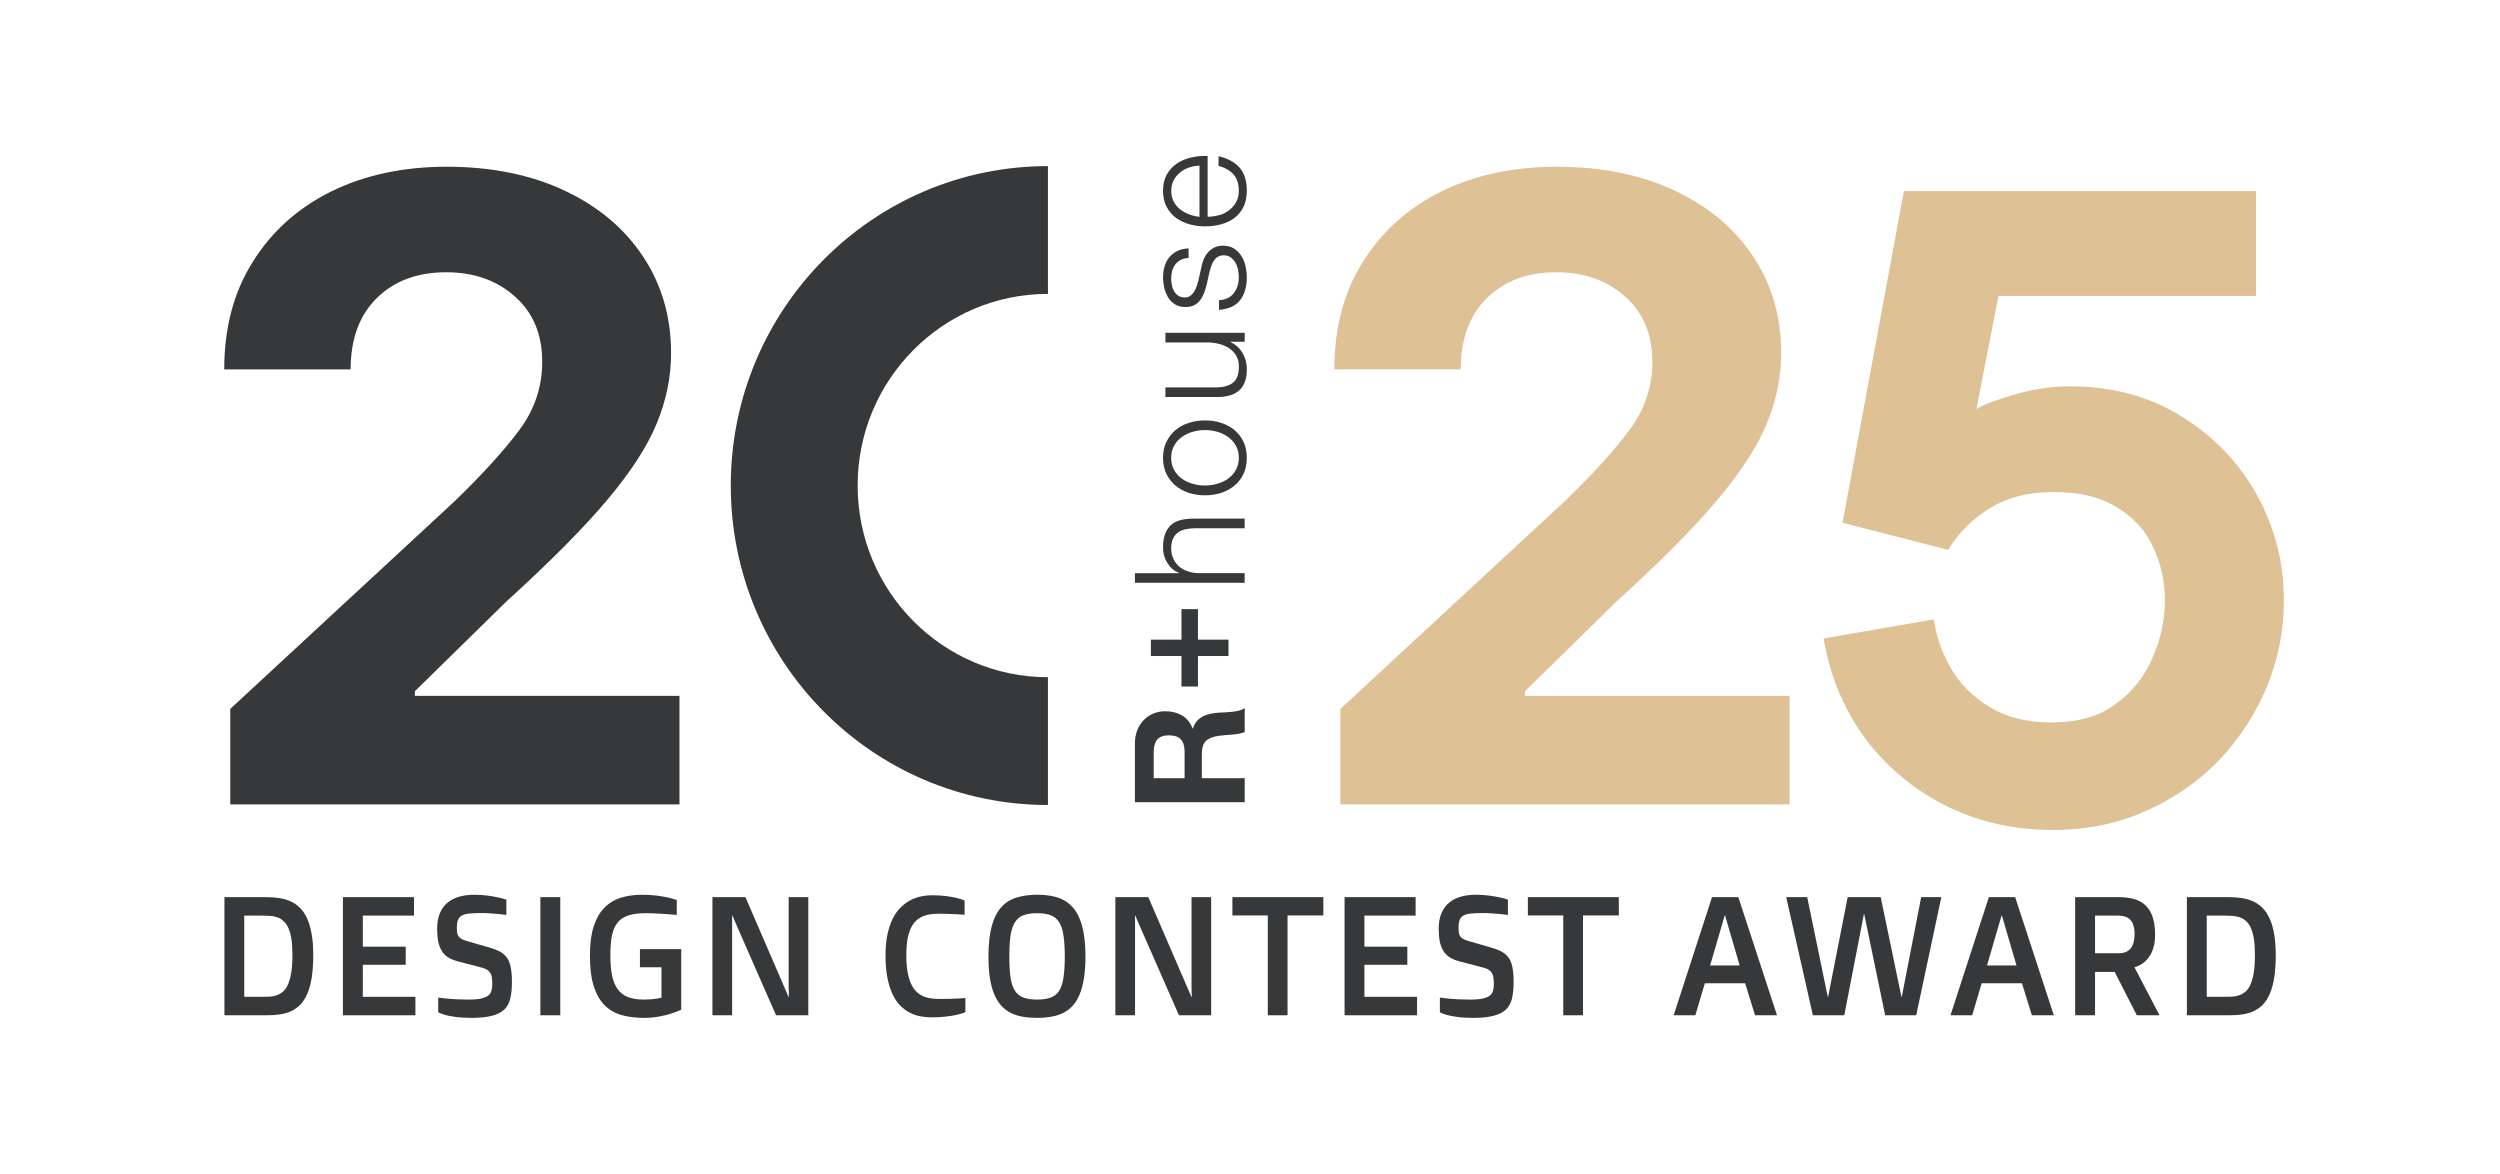
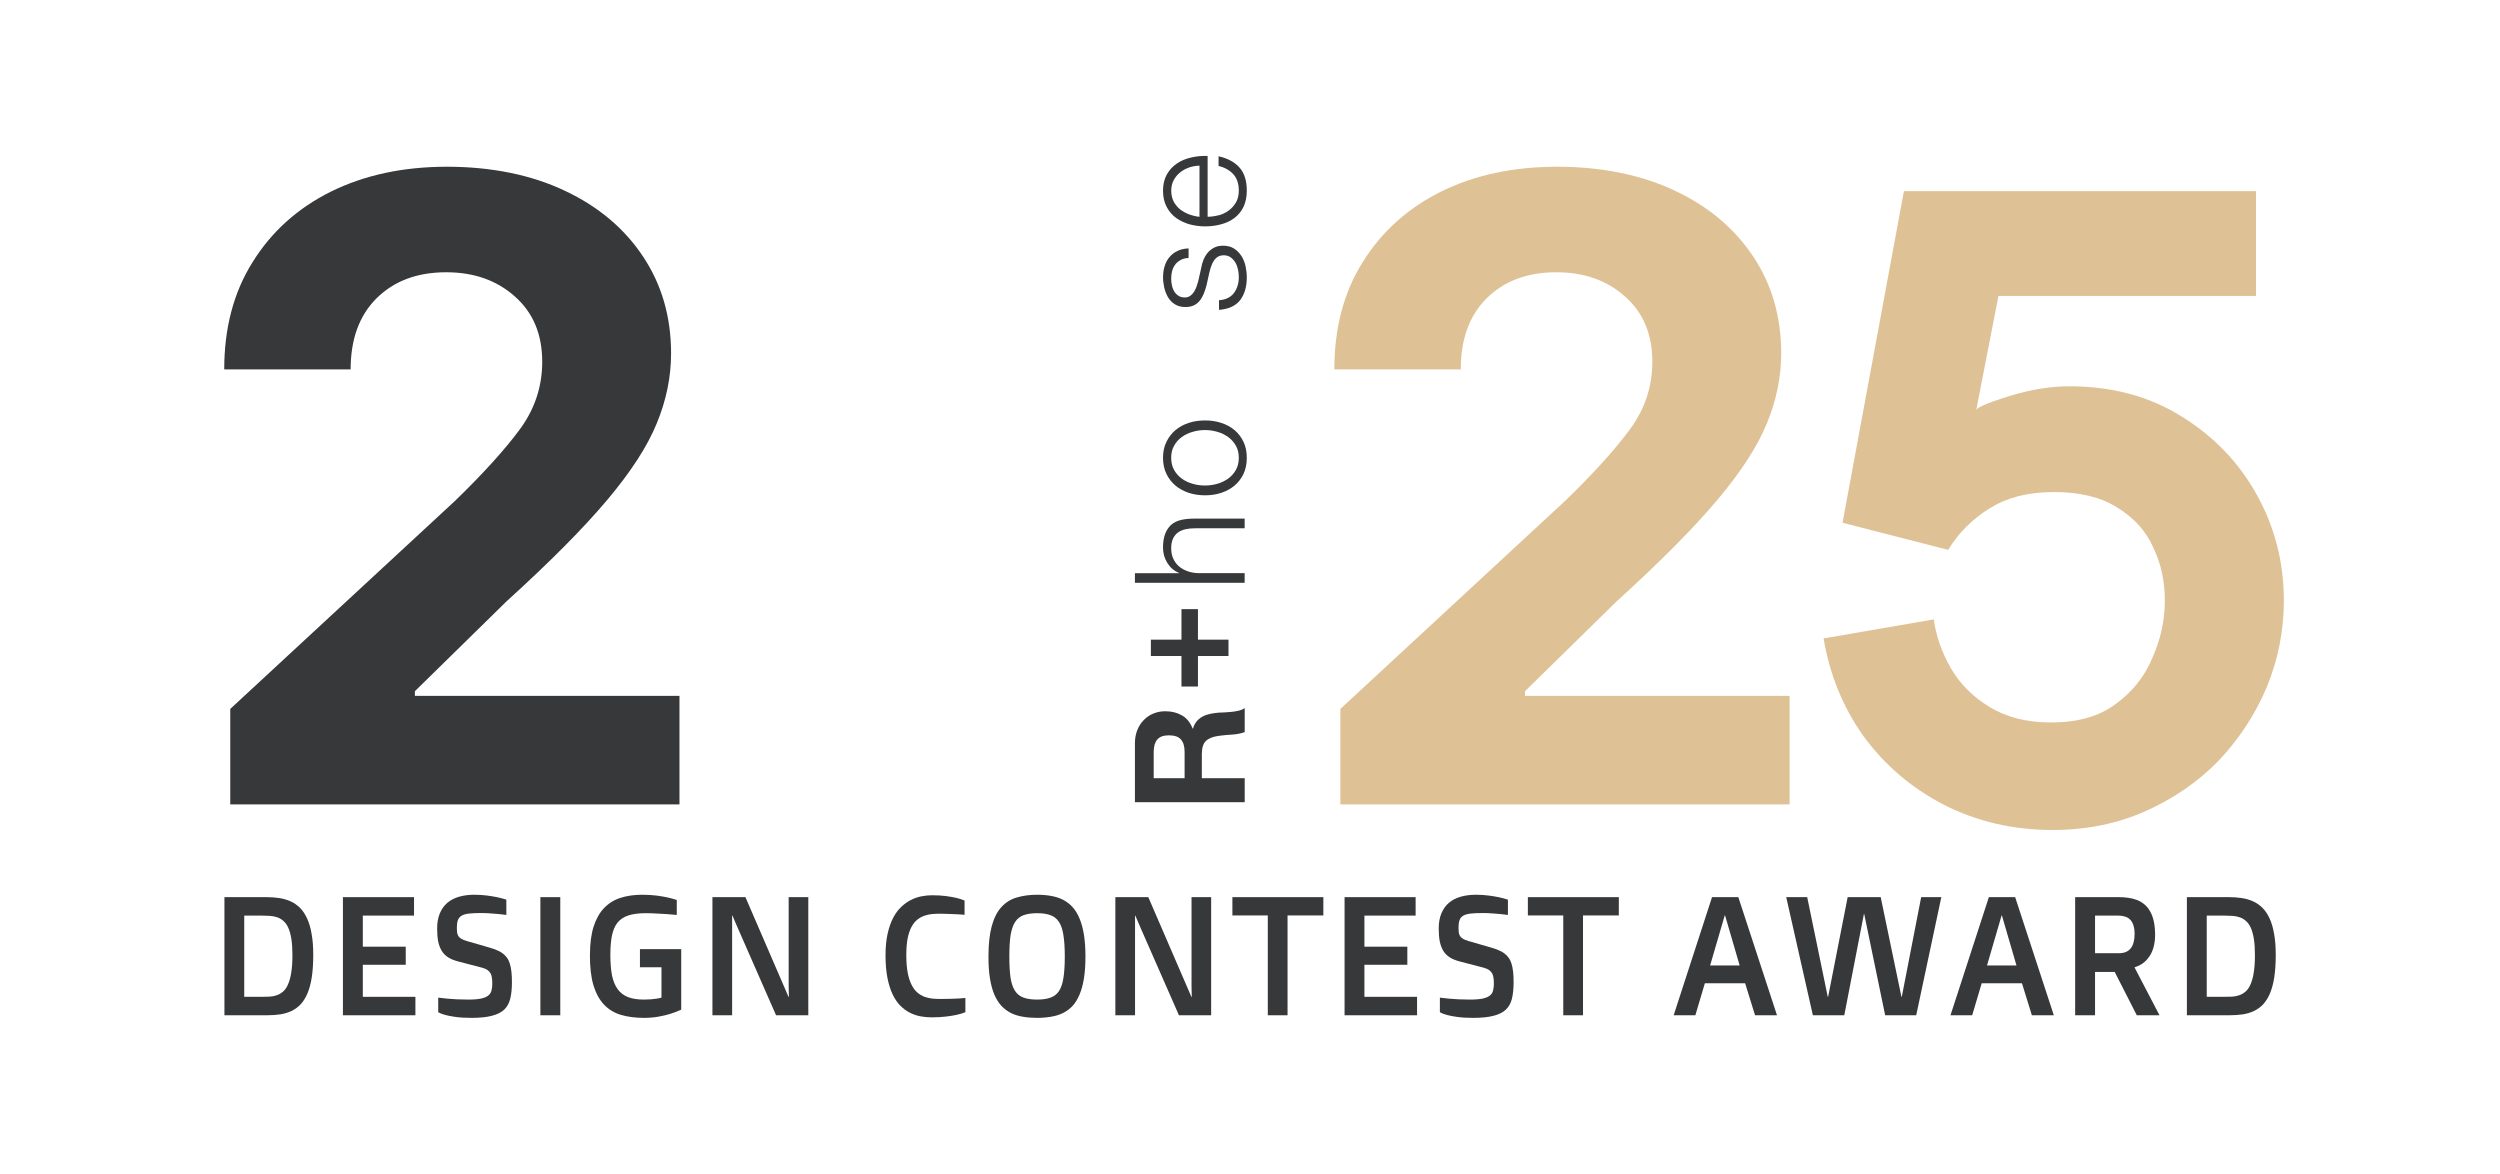
<svg xmlns="http://www.w3.org/2000/svg" width="213" height="100" viewBox="0 0 213 100" fill="none">
  <path d="M19.113 76.437H22.727C23.097 76.437 23.454 76.463 23.794 76.515C24.139 76.568 24.457 76.659 24.749 76.79C25.041 76.92 25.307 77.103 25.547 77.338C25.786 77.574 25.991 77.874 26.161 78.244C26.331 78.61 26.462 79.05 26.549 79.568C26.645 80.086 26.689 80.692 26.689 81.388C26.689 82.085 26.645 82.734 26.562 83.274C26.479 83.805 26.353 84.258 26.196 84.641C26.035 85.016 25.839 85.325 25.612 85.573C25.381 85.813 25.119 86 24.823 86.144C24.531 86.278 24.209 86.374 23.855 86.427C23.507 86.475 23.132 86.501 22.735 86.501H19.122V76.437H19.113ZM22.269 84.929C22.509 84.929 22.74 84.924 22.966 84.915C23.193 84.902 23.402 84.859 23.594 84.789C23.79 84.719 23.969 84.611 24.13 84.471C24.296 84.323 24.435 84.119 24.544 83.857C24.662 83.592 24.753 83.261 24.814 82.865C24.88 82.46 24.915 81.963 24.915 81.375C24.915 80.831 24.884 80.369 24.823 79.99C24.762 79.612 24.675 79.298 24.561 79.045C24.448 78.797 24.313 78.606 24.152 78.471C23.995 78.327 23.821 78.222 23.624 78.157C23.428 78.087 23.21 78.044 22.984 78.031C22.757 78.018 22.522 78.009 22.269 78.009H20.809V84.929H22.269Z" fill="#36383A" />
  <path d="M29.217 76.437H35.275V78.009H30.912V80.657H34.569V82.198H30.912V84.929H35.393V86.501H29.217V76.437Z" fill="#36383A" />
  <path d="M37.331 84.998C37.571 85.033 37.833 85.059 38.107 85.085C38.347 85.107 38.621 85.125 38.927 85.142C39.236 85.155 39.563 85.164 39.907 85.164C40.365 85.164 40.727 85.133 40.992 85.077C41.263 85.016 41.468 84.929 41.607 84.815C41.747 84.698 41.838 84.554 41.877 84.384C41.921 84.219 41.943 84.023 41.943 83.801C41.943 83.627 41.934 83.47 41.912 83.326C41.899 83.182 41.86 83.052 41.799 82.939C41.738 82.825 41.651 82.73 41.537 82.651C41.424 82.568 41.272 82.499 41.071 82.447L39.018 81.911C38.696 81.824 38.417 81.715 38.19 81.571C37.963 81.427 37.78 81.245 37.641 81.022C37.506 80.8 37.401 80.535 37.336 80.226C37.275 79.908 37.244 79.542 37.244 79.12C37.244 78.619 37.318 78.188 37.471 77.826C37.623 77.46 37.833 77.16 38.107 76.925C38.386 76.69 38.717 76.516 39.11 76.402C39.502 76.289 39.938 76.232 40.417 76.232C40.818 76.232 41.184 76.259 41.511 76.302C41.847 76.346 42.135 76.394 42.374 76.446C42.657 76.507 42.915 76.572 43.141 76.65V77.953C42.928 77.926 42.706 77.9 42.47 77.874C42.27 77.852 42.039 77.835 41.786 77.822C41.537 77.8 41.276 77.791 41.01 77.791C40.592 77.791 40.247 77.805 39.977 77.835C39.707 77.861 39.498 77.922 39.341 78.009C39.184 78.101 39.079 78.227 39.014 78.392C38.953 78.558 38.922 78.775 38.922 79.046C38.922 79.198 38.931 79.333 38.944 79.451C38.961 79.568 39.001 79.668 39.057 79.76C39.118 79.847 39.201 79.925 39.31 79.99C39.423 80.056 39.572 80.121 39.763 80.173L41.677 80.726C41.921 80.796 42.139 80.87 42.326 80.953C42.518 81.027 42.688 81.118 42.828 81.227C42.967 81.332 43.089 81.454 43.189 81.593C43.294 81.732 43.377 81.902 43.438 82.103C43.499 82.294 43.542 82.52 43.573 82.786C43.603 83.047 43.616 83.352 43.616 83.696C43.616 84.232 43.569 84.694 43.477 85.077C43.385 85.46 43.215 85.769 42.963 86.017C42.71 86.257 42.357 86.431 41.912 86.544C41.472 86.662 40.897 86.723 40.191 86.723C39.646 86.723 39.192 86.697 38.826 86.644C38.469 86.597 38.177 86.54 37.95 86.479C37.693 86.409 37.488 86.331 37.336 86.239V84.998H37.331Z" fill="#36383A" />
  <path d="M46.041 76.437H47.736V86.501H46.041V76.437Z" fill="#36383A" />
  <path d="M50.264 81.375C50.264 80.409 50.369 79.603 50.574 78.95C50.787 78.292 51.084 77.761 51.471 77.36C51.864 76.955 52.33 76.668 52.875 76.494C53.42 76.32 54.034 76.232 54.71 76.232C55.167 76.232 55.573 76.259 55.93 76.302C56.292 76.35 56.602 76.402 56.863 76.459C57.159 76.524 57.425 76.598 57.661 76.677V77.953C57.408 77.926 57.133 77.9 56.841 77.883C56.593 77.865 56.305 77.848 55.987 77.835C55.669 77.813 55.337 77.804 54.998 77.804C54.409 77.804 53.921 77.87 53.537 77.996C53.15 78.118 52.844 78.323 52.618 78.601C52.391 78.884 52.234 79.254 52.138 79.712C52.047 80.16 52.003 80.718 52.003 81.375C52.003 82.033 52.051 82.625 52.143 83.104C52.243 83.579 52.4 83.966 52.622 84.275C52.844 84.58 53.136 84.807 53.498 84.95C53.86 85.09 54.309 85.164 54.841 85.164C55.072 85.164 55.281 85.155 55.468 85.142C55.656 85.125 55.817 85.107 55.948 85.085C56.105 85.059 56.24 85.033 56.357 84.998V82.412H54.523V80.866H58.04V86.022C57.761 86.152 57.46 86.27 57.129 86.374C56.846 86.466 56.51 86.544 56.126 86.614C55.743 86.684 55.333 86.723 54.884 86.723C54.156 86.723 53.503 86.64 52.927 86.475C52.356 86.309 51.877 86.022 51.48 85.612C51.084 85.203 50.783 84.659 50.569 83.971C50.36 83.283 50.26 82.42 50.26 81.375H50.264Z" fill="#36383A" />
  <path d="M60.699 76.437H63.511L67.18 84.929H67.215C67.211 84.759 67.207 84.589 67.202 84.415C67.198 84.262 67.194 84.101 67.194 83.927V76.437H68.867V86.501H66.121L63.014 79.42C62.931 79.224 62.848 79.041 62.774 78.871C62.7 78.701 62.634 78.553 62.582 78.427C62.517 78.275 62.456 78.135 62.408 78.009H62.377V86.501H60.699V76.437Z" fill="#36383A" />
  <path d="M79.383 86.679C79.061 86.679 78.734 86.649 78.411 86.588C78.093 86.527 77.784 86.418 77.491 86.27C77.204 86.117 76.938 85.917 76.685 85.665C76.437 85.403 76.219 85.081 76.036 84.689C75.853 84.293 75.709 83.827 75.604 83.287C75.5 82.747 75.447 82.111 75.447 81.388C75.447 80.665 75.508 80.082 75.622 79.564C75.739 79.037 75.896 78.579 76.097 78.201C76.293 77.822 76.524 77.508 76.79 77.264C77.056 77.012 77.33 76.816 77.622 76.672C77.914 76.524 78.211 76.424 78.511 76.367C78.812 76.306 79.1 76.276 79.379 76.276C79.849 76.276 80.259 76.298 80.608 76.346C80.957 76.394 81.249 76.446 81.484 76.502C81.758 76.568 81.99 76.642 82.181 76.724V77.939C81.99 77.926 81.78 77.913 81.558 77.896C81.371 77.887 81.153 77.878 80.909 77.87C80.669 77.857 80.416 77.848 80.154 77.848C79.915 77.848 79.675 77.857 79.435 77.874C79.2 77.896 78.973 77.944 78.751 78.022C78.533 78.1 78.333 78.214 78.145 78.362C77.958 78.514 77.792 78.719 77.653 78.984C77.518 79.241 77.409 79.568 77.33 79.956C77.256 80.347 77.217 80.818 77.217 81.375C77.217 81.933 77.256 82.455 77.335 82.869C77.413 83.282 77.526 83.631 77.666 83.905C77.805 84.184 77.971 84.402 78.158 84.563C78.346 84.724 78.551 84.846 78.773 84.929C78.995 85.007 79.226 85.059 79.466 85.085C79.706 85.103 79.945 85.111 80.185 85.111C80.495 85.111 80.778 85.107 81.031 85.098C81.283 85.09 81.501 85.081 81.68 85.072C81.894 85.055 82.081 85.042 82.251 85.029V86.239C82.042 86.326 81.798 86.4 81.519 86.461C81.275 86.518 80.974 86.566 80.617 86.609C80.263 86.653 79.849 86.679 79.379 86.679H79.383Z" fill="#36383A" />
  <path d="M88.362 86.723C87.93 86.723 87.525 86.692 87.154 86.627C86.784 86.566 86.444 86.462 86.139 86.313C85.834 86.157 85.559 85.952 85.32 85.699C85.084 85.442 84.884 85.125 84.718 84.737C84.552 84.35 84.43 83.888 84.343 83.357C84.256 82.825 84.217 82.207 84.217 81.501C84.217 80.443 84.313 79.572 84.5 78.893C84.688 78.209 84.962 77.674 85.32 77.282C85.677 76.89 86.113 76.616 86.627 76.468C87.141 76.311 87.721 76.232 88.362 76.232C88.789 76.232 89.19 76.267 89.56 76.333C89.931 76.398 90.271 76.507 90.576 76.663C90.881 76.82 91.151 77.029 91.387 77.291C91.622 77.547 91.818 77.874 91.979 78.266C92.145 78.654 92.267 79.12 92.354 79.655C92.437 80.186 92.481 80.8 92.481 81.501C92.481 82.203 92.437 82.817 92.354 83.348C92.267 83.879 92.145 84.341 91.979 84.733C91.818 85.116 91.622 85.438 91.387 85.699C91.151 85.952 90.881 86.152 90.576 86.305C90.271 86.457 89.931 86.562 89.56 86.623C89.19 86.688 88.789 86.723 88.362 86.723ZM88.362 85.164C88.824 85.164 89.203 85.107 89.504 84.998C89.809 84.889 90.053 84.702 90.232 84.428C90.41 84.149 90.537 83.779 90.606 83.309C90.681 82.834 90.72 82.229 90.72 81.501C90.72 80.774 90.681 80.165 90.606 79.69C90.537 79.215 90.41 78.837 90.232 78.562C90.053 78.279 89.809 78.083 89.504 77.974C89.203 77.861 88.82 77.804 88.362 77.804C87.904 77.804 87.516 77.861 87.211 77.974C86.906 78.083 86.662 78.279 86.483 78.562C86.305 78.837 86.178 79.215 86.1 79.69C86.03 80.165 85.995 80.77 85.995 81.501C85.995 82.233 86.03 82.834 86.1 83.309C86.174 83.779 86.3 84.149 86.483 84.428C86.662 84.702 86.906 84.889 87.211 84.998C87.516 85.107 87.9 85.164 88.362 85.164Z" fill="#36383A" />
  <path d="M95.023 76.437H97.835L101.505 84.929H101.54C101.535 84.759 101.531 84.589 101.526 84.415C101.522 84.262 101.518 84.101 101.518 83.927V76.437H103.191V86.501H100.446L97.338 79.42C97.255 79.224 97.172 79.041 97.098 78.871C97.024 78.701 96.959 78.553 96.906 78.427C96.841 78.275 96.78 78.135 96.732 78.009H96.706V86.501H95.028V76.437H95.023Z" fill="#36383A" />
  <path d="M108.021 77.996H105V76.437H112.75V77.996H109.699V86.501H108.016V77.996H108.021Z" fill="#36383A" />
  <path d="M114.553 76.437H120.611V78.009H116.248V80.657H119.905V82.198H116.248V84.929H120.733V86.501H114.557V76.437H114.553Z" fill="#36383A" />
  <path d="M122.67 84.998C122.909 85.033 123.167 85.059 123.445 85.085C123.685 85.107 123.96 85.125 124.265 85.142C124.574 85.155 124.901 85.164 125.246 85.164C125.703 85.164 126.065 85.133 126.331 85.077C126.601 85.016 126.806 84.929 126.945 84.815C127.085 84.698 127.176 84.554 127.211 84.384C127.255 84.219 127.277 84.023 127.277 83.801C127.277 83.627 127.268 83.47 127.246 83.326C127.233 83.182 127.194 83.052 127.133 82.939C127.072 82.825 126.985 82.73 126.871 82.651C126.758 82.568 126.601 82.499 126.405 82.447L124.352 81.911C124.025 81.824 123.751 81.715 123.524 81.571C123.297 81.427 123.114 81.245 122.975 81.022C122.84 80.8 122.739 80.535 122.67 80.226C122.609 79.908 122.578 79.542 122.578 79.12C122.578 78.619 122.652 78.188 122.805 77.826C122.957 77.46 123.167 77.16 123.441 76.925C123.72 76.69 124.051 76.516 124.444 76.402C124.836 76.289 125.267 76.232 125.751 76.232C126.152 76.232 126.514 76.259 126.845 76.302C127.181 76.346 127.468 76.394 127.708 76.446C127.991 76.507 128.249 76.572 128.475 76.65V77.953C128.266 77.926 128.039 77.9 127.804 77.874C127.604 77.852 127.373 77.835 127.12 77.822C126.871 77.8 126.61 77.791 126.344 77.791C125.926 77.791 125.581 77.805 125.315 77.835C125.045 77.861 124.836 77.922 124.679 78.009C124.522 78.101 124.413 78.227 124.356 78.392C124.295 78.558 124.265 78.775 124.265 79.046C124.265 79.198 124.274 79.333 124.287 79.451C124.304 79.568 124.343 79.668 124.4 79.76C124.461 79.847 124.544 79.925 124.653 79.99C124.766 80.056 124.914 80.121 125.106 80.173L127.02 80.726C127.264 80.796 127.482 80.87 127.669 80.953C127.861 81.027 128.031 81.118 128.17 81.227C128.31 81.332 128.432 81.454 128.532 81.593C128.637 81.732 128.719 81.902 128.78 82.103C128.841 82.294 128.885 82.52 128.916 82.786C128.946 83.047 128.959 83.352 128.959 83.696C128.959 84.232 128.911 84.694 128.82 85.077C128.728 85.46 128.558 85.769 128.305 86.017C128.053 86.257 127.699 86.431 127.255 86.544C126.81 86.662 126.239 86.723 125.533 86.723C124.988 86.723 124.535 86.697 124.169 86.644C123.812 86.597 123.52 86.54 123.293 86.479C123.036 86.409 122.831 86.331 122.678 86.239V84.998H122.67Z" fill="#36383A" />
  <path d="M133.194 77.996H130.174V76.437H137.923V77.996H134.872V86.501H133.19V77.996H133.194Z" fill="#36383A" />
  <path d="M145.86 76.437H148.105L151.4 86.501H149.53L148.685 83.775H145.254L144.444 86.501H142.596L145.865 76.437H145.86ZM148.218 82.255L146.976 77.996H146.946L145.703 82.255H148.218Z" fill="#36383A" />
  <path d="M152.182 76.437H153.973L155.725 84.929H155.756L157.421 76.437H160.236L162.002 84.929H162.032L163.684 76.437H165.401L163.261 86.501H160.616L158.828 77.861H158.807L157.133 86.501H154.457L152.186 76.437H152.182Z" fill="#36383A" />
  <path d="M169.446 76.437H171.691L174.986 86.501H173.116L172.271 83.775H168.84L168.03 86.501H166.182L169.451 76.437H169.446ZM171.804 82.255L170.562 77.996H170.536L169.294 82.255H171.809H171.804Z" fill="#36383A" />
  <path d="M176.803 76.437H180.551C180.817 76.437 181.079 76.454 181.336 76.494C181.593 76.528 181.837 76.589 182.064 76.677C182.295 76.768 182.504 76.89 182.691 77.042C182.879 77.195 183.04 77.391 183.179 77.63C183.319 77.87 183.428 78.157 183.502 78.488C183.576 78.823 183.615 79.215 183.615 79.668C183.615 79.969 183.589 80.239 183.537 80.478C183.489 80.713 183.423 80.922 183.341 81.105C183.262 81.288 183.166 81.449 183.057 81.584C182.953 81.724 182.848 81.841 182.739 81.937C182.482 82.163 182.19 82.32 181.863 82.412V82.425L183.99 86.501H182.055L180.172 82.808H178.498V86.501H176.803V76.437ZM180.538 81.214C181.423 81.214 181.867 80.665 181.867 79.568C181.867 79.281 181.833 79.041 181.767 78.841C181.706 78.641 181.615 78.479 181.493 78.357C181.375 78.236 181.231 78.148 181.061 78.096C180.891 78.04 180.704 78.009 180.494 78.009H178.498V81.214H180.538Z" fill="#36383A" />
  <path d="M186.318 76.437H189.932C190.302 76.437 190.66 76.463 190.999 76.515C191.344 76.568 191.662 76.659 191.954 76.79C192.246 76.92 192.512 77.103 192.752 77.338C192.991 77.574 193.196 77.874 193.366 78.244C193.536 78.61 193.667 79.05 193.754 79.568C193.85 80.086 193.894 80.692 193.894 81.388C193.894 82.085 193.85 82.734 193.767 83.274C193.684 83.805 193.558 84.258 193.401 84.641C193.24 85.016 193.044 85.325 192.817 85.573C192.586 85.813 192.325 86 192.028 86.144C191.736 86.278 191.414 86.374 191.061 86.427C190.712 86.475 190.337 86.501 189.936 86.501H186.323V76.437H186.318ZM189.474 84.929C189.714 84.929 189.945 84.924 190.171 84.915C190.398 84.902 190.607 84.859 190.799 84.789C190.995 84.719 191.174 84.611 191.335 84.471C191.501 84.323 191.64 84.119 191.749 83.857C191.867 83.592 191.958 83.261 192.019 82.865C192.085 82.46 192.12 81.963 192.12 81.375C192.12 80.831 192.089 80.369 192.028 79.99C191.967 79.612 191.88 79.298 191.767 79.045C191.653 78.797 191.518 78.606 191.357 78.471C191.2 78.327 191.026 78.222 190.83 78.157C190.633 78.087 190.415 78.044 190.189 78.031C189.962 78.018 189.727 78.009 189.474 78.009H188.014V84.929H189.474Z" fill="#36383A" />
  <path d="M100.928 64.061C100.928 63.591 100.823 63.238 100.614 63.003C100.409 62.768 100.065 62.65 99.594 62.65C99.123 62.65 98.814 62.768 98.604 63.003C98.4 63.238 98.295 63.591 98.295 64.061V66.304H100.928V64.057V64.061ZM96.695 63.325C96.695 62.911 96.765 62.532 96.9 62.197C97.035 61.862 97.223 61.575 97.458 61.339C97.693 61.1 97.964 60.913 98.278 60.791C98.587 60.664 98.918 60.599 99.28 60.599C99.829 60.599 100.3 60.717 100.701 60.952C101.102 61.174 101.407 61.553 101.616 62.075H101.642C101.712 61.823 101.821 61.618 101.965 61.448C102.104 61.283 102.279 61.148 102.475 61.043C102.671 60.939 102.885 60.865 103.124 60.817C103.364 60.769 103.595 60.738 103.835 60.717C103.983 60.712 104.157 60.704 104.358 60.695C104.558 60.686 104.763 60.669 104.972 60.647C105.181 60.625 105.382 60.586 105.574 60.542C105.757 60.495 105.922 60.425 106.049 60.325V62.376C105.752 62.485 105.399 62.559 104.99 62.585C104.58 62.606 104.183 62.65 103.809 62.698C103.316 62.768 102.963 62.916 102.732 63.142C102.505 63.369 102.396 63.739 102.396 64.253V66.304H106.049V68.35H96.695V63.325Z" fill="#36383A" />
  <path d="M100.661 51.899H102.065V54.498H104.667V55.892H102.065V58.492H100.661V55.892H98.055V54.498H100.661V51.899Z" fill="#36383A" />
  <path d="M96.695 48.837H100.457V48.811C100.047 48.654 99.716 48.376 99.463 47.975C99.215 47.579 99.088 47.135 99.088 46.656C99.088 46.177 99.154 45.789 99.276 45.475C99.398 45.158 99.568 44.905 99.79 44.709C100.012 44.517 100.287 44.383 100.609 44.304C100.932 44.226 101.298 44.187 101.699 44.187H106.044V45.01H101.825C101.533 45.01 101.263 45.036 101.019 45.088C100.766 45.145 100.553 45.232 100.37 45.362C100.187 45.493 100.047 45.672 99.942 45.889C99.838 46.116 99.786 46.39 99.786 46.721C99.786 47.052 99.847 47.344 99.964 47.601C100.082 47.858 100.243 48.075 100.448 48.254C100.653 48.432 100.897 48.567 101.18 48.667C101.464 48.772 101.773 48.824 102.104 48.833H106.044V49.656H96.695V48.833V48.837Z" fill="#36383A" />
  <path d="M100.034 40.037C100.199 40.333 100.417 40.581 100.687 40.777C100.958 40.973 101.267 41.121 101.612 41.217C101.956 41.321 102.305 41.365 102.666 41.365C103.028 41.365 103.372 41.317 103.721 41.217C104.065 41.117 104.371 40.968 104.641 40.777C104.911 40.577 105.129 40.333 105.299 40.037C105.46 39.745 105.547 39.401 105.547 39.009C105.547 38.617 105.465 38.269 105.299 37.977C105.129 37.681 104.915 37.432 104.641 37.236C104.371 37.041 104.065 36.888 103.721 36.792C103.372 36.692 103.024 36.64 102.666 36.64C102.309 36.64 101.956 36.692 101.612 36.792C101.267 36.888 100.958 37.041 100.687 37.236C100.413 37.432 100.199 37.676 100.034 37.977C99.864 38.269 99.785 38.613 99.785 39.009C99.785 39.405 99.868 39.745 100.034 40.037ZM99.38 37.646C99.572 37.25 99.829 36.914 100.151 36.644C100.474 36.374 100.853 36.17 101.285 36.03C101.72 35.887 102.182 35.821 102.671 35.821C103.159 35.821 103.616 35.887 104.048 36.03C104.479 36.17 104.859 36.374 105.181 36.644C105.504 36.914 105.757 37.25 105.948 37.646C106.136 38.038 106.227 38.495 106.227 39.009C106.227 39.523 106.131 39.98 105.948 40.376C105.757 40.773 105.504 41.103 105.181 41.373C104.859 41.643 104.479 41.848 104.048 41.992C103.621 42.131 103.159 42.201 102.671 42.201C102.182 42.201 101.72 42.131 101.285 41.992C100.857 41.848 100.474 41.643 100.151 41.373C99.833 41.103 99.572 40.773 99.38 40.376C99.188 39.98 99.088 39.523 99.088 39.009C99.088 38.495 99.184 38.042 99.38 37.646Z" fill="#36383A" />
-   <path d="M106.044 29.115H104.828V29.137C105.286 29.355 105.63 29.672 105.87 30.086C106.11 30.5 106.232 30.957 106.232 31.458C106.232 31.889 106.171 32.255 106.058 32.551C105.94 32.856 105.77 33.095 105.556 33.282C105.338 33.47 105.068 33.609 104.759 33.696C104.44 33.779 104.087 33.827 103.682 33.827H99.293V33.004H103.695C104.305 32.986 104.767 32.843 105.081 32.581C105.395 32.316 105.552 31.859 105.552 31.205C105.552 30.848 105.473 30.543 105.321 30.291C105.164 30.038 104.963 29.829 104.711 29.664C104.458 29.498 104.166 29.372 103.839 29.294C103.512 29.215 103.176 29.176 102.837 29.176H99.293V28.357H106.049V29.115H106.044Z" fill="#36383A" />
  <path d="M100.604 22.148C100.417 22.239 100.26 22.37 100.138 22.531C100.016 22.692 99.924 22.875 99.868 23.084C99.811 23.293 99.785 23.515 99.785 23.75C99.785 23.933 99.807 24.116 99.846 24.303C99.881 24.49 99.95 24.665 100.038 24.821C100.133 24.978 100.256 25.104 100.404 25.2C100.548 25.296 100.731 25.344 100.949 25.344C101.136 25.344 101.284 25.296 101.411 25.204C101.537 25.113 101.646 25 101.733 24.86C101.82 24.721 101.89 24.564 101.951 24.403C102.008 24.238 102.056 24.085 102.091 23.946L102.339 22.853C102.374 22.618 102.435 22.387 102.531 22.152C102.622 21.925 102.74 21.721 102.888 21.542C103.036 21.364 103.224 21.216 103.437 21.102C103.651 20.989 103.908 20.933 104.209 20.933C104.571 20.933 104.889 21.015 105.146 21.181C105.403 21.351 105.608 21.56 105.774 21.817C105.935 22.073 106.052 22.361 106.122 22.679C106.192 23.005 106.227 23.323 106.227 23.637C106.227 24.425 106.039 25.065 105.669 25.562C105.29 26.054 104.693 26.332 103.86 26.402V25.579C104.422 25.54 104.841 25.34 105.124 24.974C105.407 24.599 105.547 24.142 105.547 23.593C105.547 23.393 105.525 23.188 105.481 22.975C105.438 22.762 105.364 22.561 105.259 22.383C105.155 22.195 105.019 22.052 104.858 21.93C104.697 21.812 104.496 21.751 104.265 21.751C104.065 21.751 103.895 21.795 103.76 21.878C103.625 21.96 103.511 22.073 103.424 22.209C103.328 22.348 103.254 22.505 103.193 22.688C103.132 22.862 103.08 23.045 103.036 23.223L102.801 24.286C102.731 24.551 102.653 24.799 102.561 25.026C102.465 25.252 102.356 25.448 102.217 25.618C102.082 25.788 101.916 25.923 101.716 26.015C101.52 26.115 101.28 26.158 100.988 26.158C100.652 26.158 100.356 26.084 100.112 25.932C99.863 25.779 99.671 25.583 99.523 25.34C99.379 25.096 99.27 24.821 99.196 24.521C99.131 24.22 99.092 23.92 99.092 23.628C99.092 23.284 99.135 22.975 99.227 22.683C99.31 22.387 99.449 22.13 99.632 21.912C99.82 21.69 100.042 21.512 100.312 21.386C100.582 21.25 100.901 21.181 101.267 21.163V21.982C101.018 21.986 100.796 22.043 100.609 22.139" fill="#36383A" />
  <path d="M101.293 14.279C101.001 14.379 100.749 14.523 100.526 14.706C100.308 14.889 100.125 15.111 99.99 15.367C99.855 15.629 99.79 15.925 99.79 16.256C99.79 16.587 99.859 16.896 99.99 17.157C100.125 17.419 100.308 17.641 100.526 17.823C100.753 18.002 101.006 18.15 101.302 18.259C101.594 18.368 101.89 18.442 102.196 18.472V14.113C101.882 14.122 101.581 14.179 101.293 14.274M103.813 18.35C104.131 18.268 104.418 18.133 104.667 17.95C104.924 17.767 105.133 17.536 105.299 17.257C105.46 16.974 105.547 16.643 105.547 16.247C105.547 15.65 105.386 15.18 105.077 14.841C104.763 14.501 104.34 14.266 103.821 14.135V13.312C104.588 13.486 105.186 13.804 105.6 14.27C106.018 14.732 106.227 15.394 106.227 16.247C106.227 16.774 106.131 17.236 105.948 17.623C105.757 18.015 105.499 18.324 105.172 18.573C104.846 18.816 104.466 18.995 104.031 19.113C103.599 19.23 103.141 19.287 102.666 19.287C102.217 19.287 101.777 19.226 101.354 19.113C100.932 18.995 100.544 18.812 100.208 18.573C99.872 18.324 99.602 18.015 99.397 17.623C99.192 17.236 99.088 16.774 99.088 16.247C99.088 15.72 99.201 15.245 99.415 14.862C99.633 14.479 99.916 14.17 100.273 13.93C100.626 13.691 101.032 13.521 101.494 13.417C101.947 13.312 102.413 13.268 102.889 13.286V18.468C103.189 18.468 103.49 18.424 103.813 18.342" fill="#36383A" />
  <path d="M114.2 68.533V60.399L133.325 42.697C135.753 40.35 137.597 38.308 138.869 36.583C140.142 34.855 140.779 32.934 140.779 30.826C140.779 28.475 139.998 26.616 138.434 25.248C136.899 23.881 134.955 23.197 132.597 23.197C130.126 23.197 128.143 23.942 126.652 25.427C125.184 26.894 124.456 28.906 124.456 31.475H113.686C113.686 27.952 114.488 24.904 116.1 22.339C117.709 19.744 119.931 17.745 122.765 16.33C125.624 14.919 128.919 14.205 132.672 14.205C136.424 14.205 139.859 14.893 142.718 16.256C145.577 17.602 147.796 19.474 149.382 21.869C150.965 24.247 151.758 26.99 151.758 30.108C151.758 32.124 151.348 34.114 150.533 36.083C149.74 38.025 148.336 40.198 146.318 42.593C144.3 44.992 141.445 47.871 137.745 51.228L129.93 58.892V59.288H152.473V68.533H114.191H114.2Z" fill="#DFC196" />
  <path d="M19.618 68.533V60.399L38.743 42.697C41.167 40.35 43.015 38.308 44.288 36.583C45.56 34.855 46.197 32.934 46.197 30.826C46.197 28.475 45.416 26.616 43.852 25.248C42.317 23.881 40.373 23.197 38.015 23.197C35.544 23.197 33.561 23.942 32.07 25.427C30.606 26.894 29.874 28.906 29.874 31.475H19.104C19.104 27.952 19.905 24.904 21.518 22.339C23.127 19.744 25.349 17.745 28.183 16.33C31.042 14.919 34.337 14.205 38.085 14.205C41.834 14.205 45.273 14.893 48.132 16.256C50.991 17.602 53.209 19.474 54.796 21.869C56.378 24.247 57.176 26.99 57.176 30.108C57.176 32.124 56.766 34.114 55.951 36.083C55.158 38.025 53.754 40.198 51.736 42.593C49.718 44.992 46.863 47.871 43.163 51.228L35.348 58.892V59.288H57.891V68.533H19.618Z" fill="#36383A" />
-   <path d="M89.285 25.039C80.328 25.039 73.071 32.351 73.071 41.369C73.071 50.388 80.328 57.699 89.285 57.699V68.586C74.361 68.586 62.262 56.401 62.262 41.369C62.262 26.337 74.361 14.153 89.285 14.153V25.039Z" fill="#36383A" />
  <path d="M174.911 70.715C171.528 70.715 168.421 69.996 165.605 68.559C162.837 67.122 160.558 65.171 158.758 62.707C157.014 60.242 155.885 57.472 155.371 54.394L164.755 52.774C164.96 54.211 165.448 55.596 166.215 56.933C166.987 58.269 168.089 59.371 169.523 60.242C170.957 61.117 172.705 61.553 174.754 61.553C177.012 61.553 178.829 61.043 180.215 60.011C181.649 58.984 182.704 57.677 183.366 56.088C184.085 54.498 184.443 52.852 184.443 51.158C184.443 49.464 184.107 48.001 183.445 46.616C182.83 45.232 181.802 44.104 180.368 43.228C178.982 42.353 177.186 41.922 174.985 41.922C172.784 41.922 171.014 42.384 169.523 43.307C168.033 44.23 166.86 45.41 165.984 46.847L156.984 44.539L162.214 16.282H192.21V25.213H170.269L168.377 34.924C168.377 34.924 168.39 34.654 170.439 33.988C172.544 33.269 174.488 32.912 176.284 32.912C179.927 32.912 183.1 33.757 185.82 35.451C188.588 37.145 190.741 39.379 192.28 42.153C193.818 44.922 194.585 47.927 194.585 51.158C194.585 53.727 194.097 56.192 193.125 58.548C192.153 60.86 190.789 62.938 189.05 64.788C187.306 66.582 185.232 68.019 182.822 69.099C180.411 70.175 177.774 70.715 174.898 70.715H174.911Z" fill="#DFC196" />
</svg>